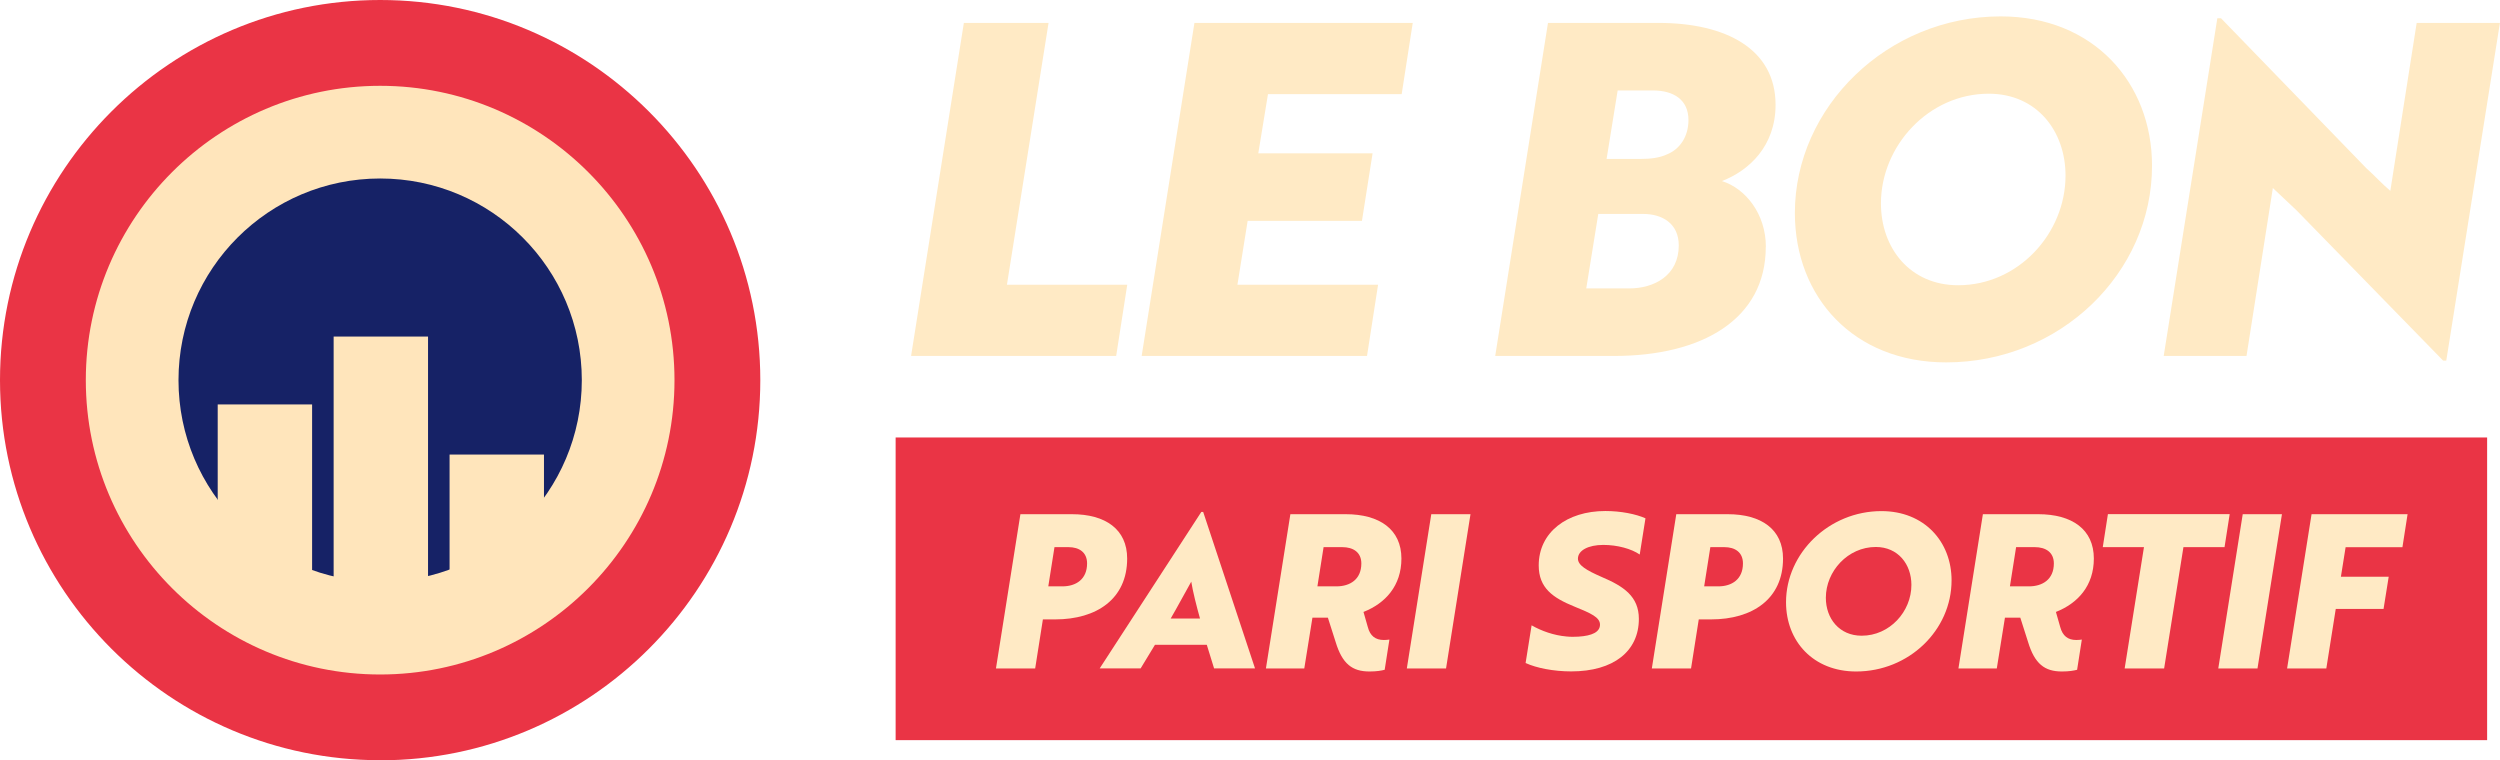
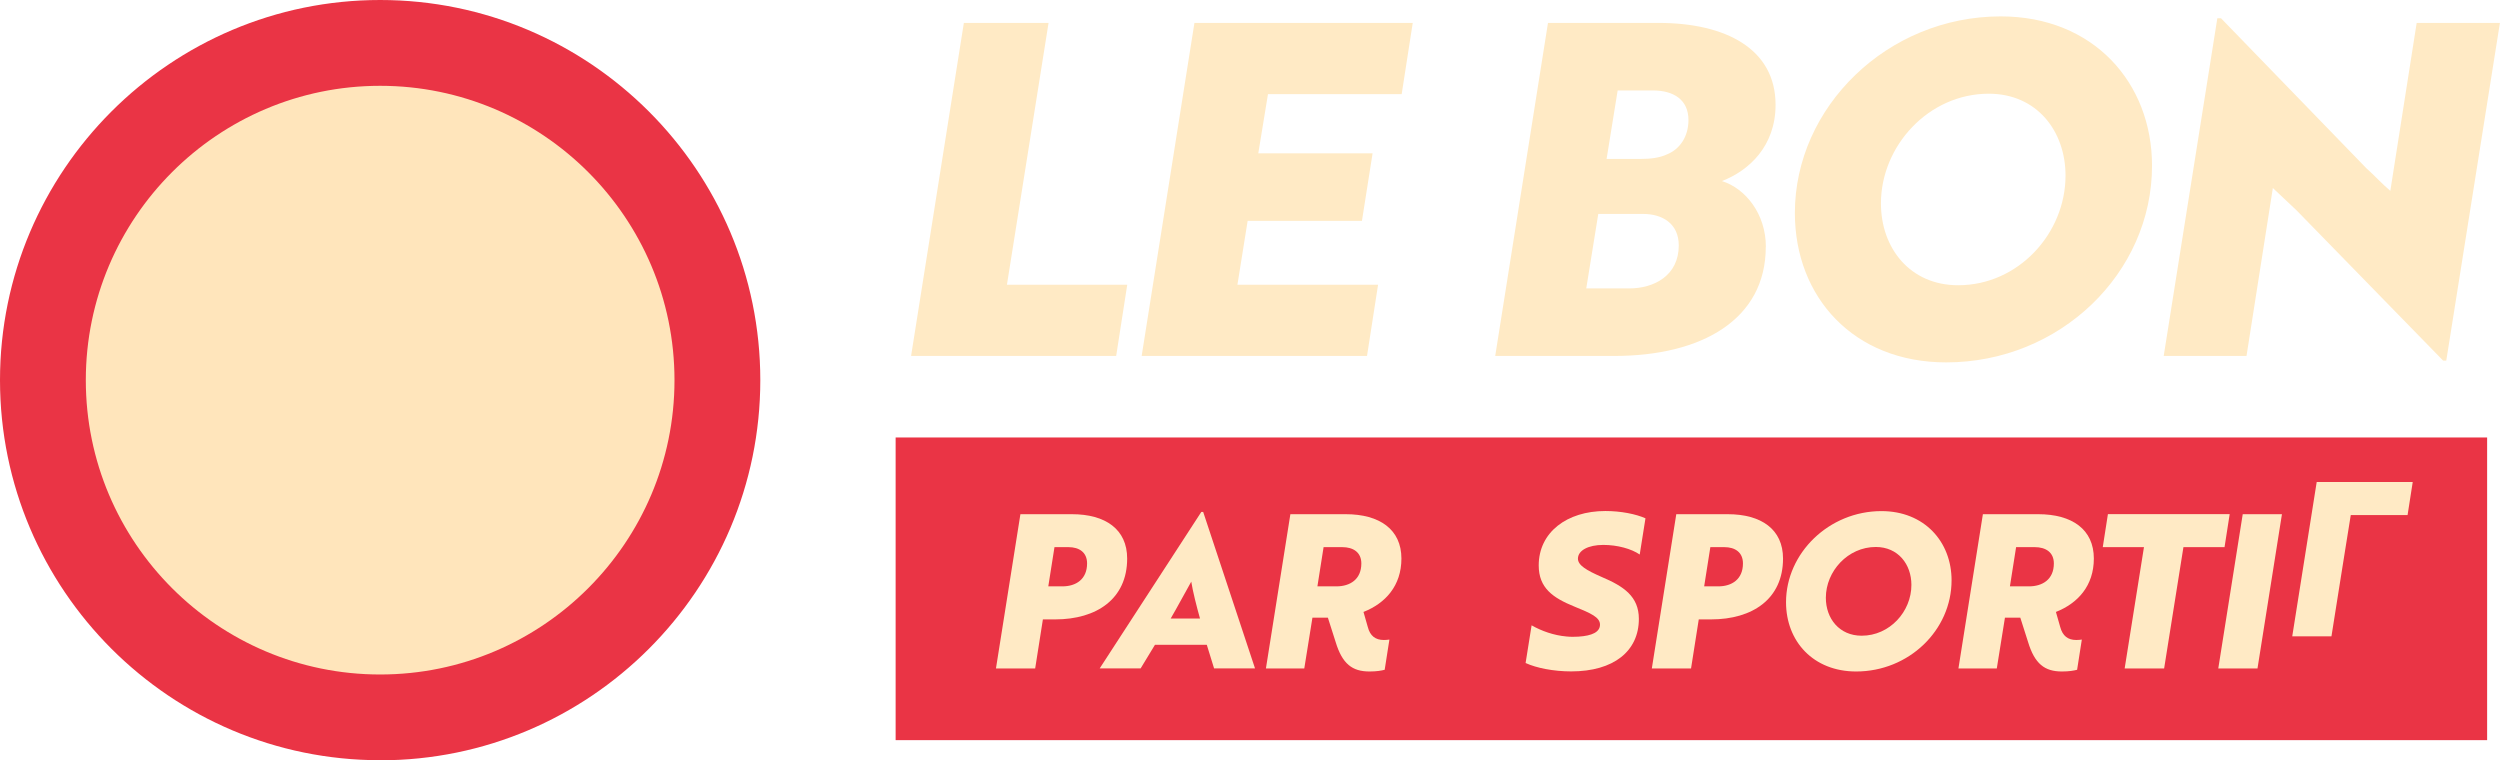
<svg xmlns="http://www.w3.org/2000/svg" id="a" data-name="Layer 1" viewBox="0 0 291.33 88.59">
  <g>
    <path d="M106.17,41.48l6.15-38.81h9.87l-4.85,30.51h14.02l-1.29,8.3h-23.88Z" fill="#ffeac5" />
    <path d="M133.04,41.48l6.15-38.81h25.44l-1.29,8.3h-15.58l-1.13,6.9h13.32l-1.24,7.87h-13.32l-1.19,7.44h16.39l-1.29,8.3h-26.25Z" fill="#ffeac5" />
    <path d="M205.77,28.76c0,8.46-7.44,12.72-17.68,12.72h-13.85l6.15-38.81h12.88c7.82,0,13.64,3.02,13.64,9.54,0,4.8-3.07,7.66-6.25,8.89,2.75.86,5.12,3.83,5.12,7.66ZM184.85,33.61h5.01c2.91,0,5.77-1.51,5.77-5.01,0-2.53-1.89-3.67-4.15-3.67h-5.23l-1.4,8.68ZM191.21,18.52c1.08,0,2.16-.11,3.07-.54,1.46-.59,2.48-2.05,2.48-3.99,0-2.37-1.73-3.45-4.15-3.45h-4.1l-1.29,7.98h3.99Z" fill="#ffeac5" />
    <path d="M233.15,1.91c10.78,0,17.63,7.71,17.63,17.41,0,12.51-10.73,22.91-23.99,22.91-10.78,0-17.63-7.6-17.63-17.41,0-12.34,10.78-22.91,23.99-22.91ZM228.19,33.24c7.01,0,12.51-6.04,12.51-12.78,0-5.18-3.34-9.54-8.95-9.54-7.01,0-12.56,6.09-12.56,12.78,0,5.23,3.4,9.54,9,9.54Z" fill="#ffeac5" />
    <path d="M284.7,42.02l-17.09-17.52-2.75-2.59-3.07,19.57h-9.65l6.25-39.35h.43l16.93,17.47c.97.86,1.83,1.83,2.8,2.64l3.07-19.57h9.7l-6.25,39.35h-.38Z" fill="#ffeac5" />
  </g>
  <rect x="104.37" y="50.98" width="185.46" height="35.27" fill="#ea3445" />
  <g>
    <path d="M121.53,72.18l-.9,5.72h-4.57l2.85-17.98h6c3.9,0,6.44,1.75,6.44,5.17,0,4.7-3.55,7.09-8.39,7.09h-1.42ZM122.88,63.76l-.72,4.57h1.65c1.57,0,2.87-.82,2.87-2.67,0-1.3-.92-1.9-2.17-1.9h-1.62Z" fill="#ffeac5" />
    <path d="M139.99,59.66h.22l6.04,18.23h-4.77l-.85-2.75h-6.04l-1.67,2.75h-4.77l11.84-18.23ZM139.84,72.08c-.4-1.42-.85-3.2-1.02-4.3-.35.6-1.72,3.15-2.4,4.3h3.42Z" fill="#ffeac5" />
    <path d="M152.94,71.98l-.95,5.92h-4.47l2.85-17.98h6.44c3.95,0,6.5,1.77,6.5,5.17,0,3.17-1.87,5.22-4.42,6.22l.5,1.75c.27,1.05.9,1.52,1.87,1.52.25,0,.45-.02.65-.05l-.55,3.52c-.38.1-.92.2-1.77.2-2,0-3.17-.87-3.95-3.45l-.9-2.82h-1.8ZM154.24,63.76l-.72,4.57h2.22c1.57,0,2.9-.8,2.9-2.67,0-1.3-.95-1.9-2.22-1.9h-2.17Z" fill="#ffeac5" />
-     <path d="M163.94,77.9l2.85-17.98h4.57l-2.85,17.98h-4.57Z" fill="#ffeac5" />
    <path d="M177.78,77.27l.7-4.4c1.17.67,2.6,1.17,4.05,1.3.47.05.95.05,1.4.02,1.62-.1,2.52-.55,2.52-1.4s-1.05-1.32-2.97-2.1c-2.52-1.02-4.17-2.17-4.17-4.8,0-3.85,3.27-6.34,7.77-6.34,1.8,0,3.55.35,4.67.85l-.67,4.22c-.97-.67-2.6-1.12-4.25-1.12-1.75,0-2.95.65-2.95,1.6,0,.77.97,1.35,2.8,2.15,2.52,1.07,4.3,2.25,4.3,4.87,0,3.75-2.92,6.12-7.89,6.12-2.05,0-4.05-.4-5.29-.97Z" fill="#ffeac5" />
    <path d="M197.96,72.18l-.9,5.72h-4.57l2.85-17.98h5.99c3.9,0,6.45,1.75,6.45,5.17,0,4.7-3.55,7.09-8.39,7.09h-1.42ZM199.31,63.76l-.72,4.57h1.65c1.57,0,2.87-.82,2.87-2.67,0-1.3-.92-1.9-2.17-1.9h-1.62Z" fill="#ffeac5" />
    <path d="M219.25,59.56c5,0,8.17,3.57,8.17,8.07,0,5.8-4.97,10.62-11.12,10.62-5,0-8.17-3.52-8.17-8.07,0-5.72,5-10.62,11.12-10.62ZM216.95,74.08c3.25,0,5.79-2.8,5.79-5.92,0-2.4-1.55-4.42-4.15-4.42-3.25,0-5.82,2.82-5.82,5.92,0,2.42,1.57,4.42,4.17,4.42Z" fill="#ffeac5" />
    <path d="M233.64,71.98l-.95,5.92h-4.47l2.85-17.98h6.44c3.95,0,6.49,1.77,6.49,5.17,0,3.17-1.87,5.22-4.42,6.22l.5,1.75c.28,1.05.9,1.52,1.87,1.52.25,0,.45-.02.65-.05l-.55,3.52c-.38.1-.92.2-1.77.2-2,0-3.17-.87-3.95-3.45l-.9-2.82h-1.8ZM234.94,63.76l-.72,4.57h2.22c1.57,0,2.9-.8,2.9-2.67,0-1.3-.95-1.9-2.22-1.9h-2.17Z" fill="#ffeac5" />
    <path d="M254.44,63.76l-2.25,14.14h-4.6l2.25-14.14h-4.8l.6-3.85h14.19l-.6,3.85h-4.8Z" fill="#ffeac5" />
    <path d="M258.5,77.9l2.85-17.98h4.57l-2.85,17.98h-4.57Z" fill="#ffeac5" />
-     <path d="M273.34,63.76l-.55,3.45h5.57l-.6,3.75h-5.57l-1.1,6.94h-4.57l2.85-17.98h11.19l-.6,3.85h-6.62Z" fill="#ffeac5" />
+     <path d="M273.34,63.76l-.55,3.45h5.57h-5.57l-1.1,6.94h-4.57l2.85-17.98h11.19l-.6,3.85h-6.62Z" fill="#ffeac5" />
  </g>
  <g>
    <circle cx="44.3" cy="44.3" r="39.3" fill="#ffe5bb" />
    <path d="M44.3,88.59C19.87,88.59,0,68.72,0,44.3S19.87,0,44.3,0s44.3,19.87,44.3,44.3-19.87,44.3-44.3,44.3ZM44.3,10c-18.91,0-34.3,15.38-34.3,34.3s15.38,34.3,34.3,34.3,34.3-15.38,34.3-34.3S63.21,10,44.3,10Z" fill="#ea3445" />
  </g>
-   <circle cx="44.3" cy="44.3" r="23.5" fill="#162266" />
  <rect x="25.37" y="47.13" width="11" height="21.66" fill="#ffe5bb" />
  <rect x="38.88" y="39.22" width="11" height="30.62" fill="#ffe5bb" />
-   <rect x="52.39" y="52.97" width="11" height="14.82" fill="#ffe5bb" />
</svg>